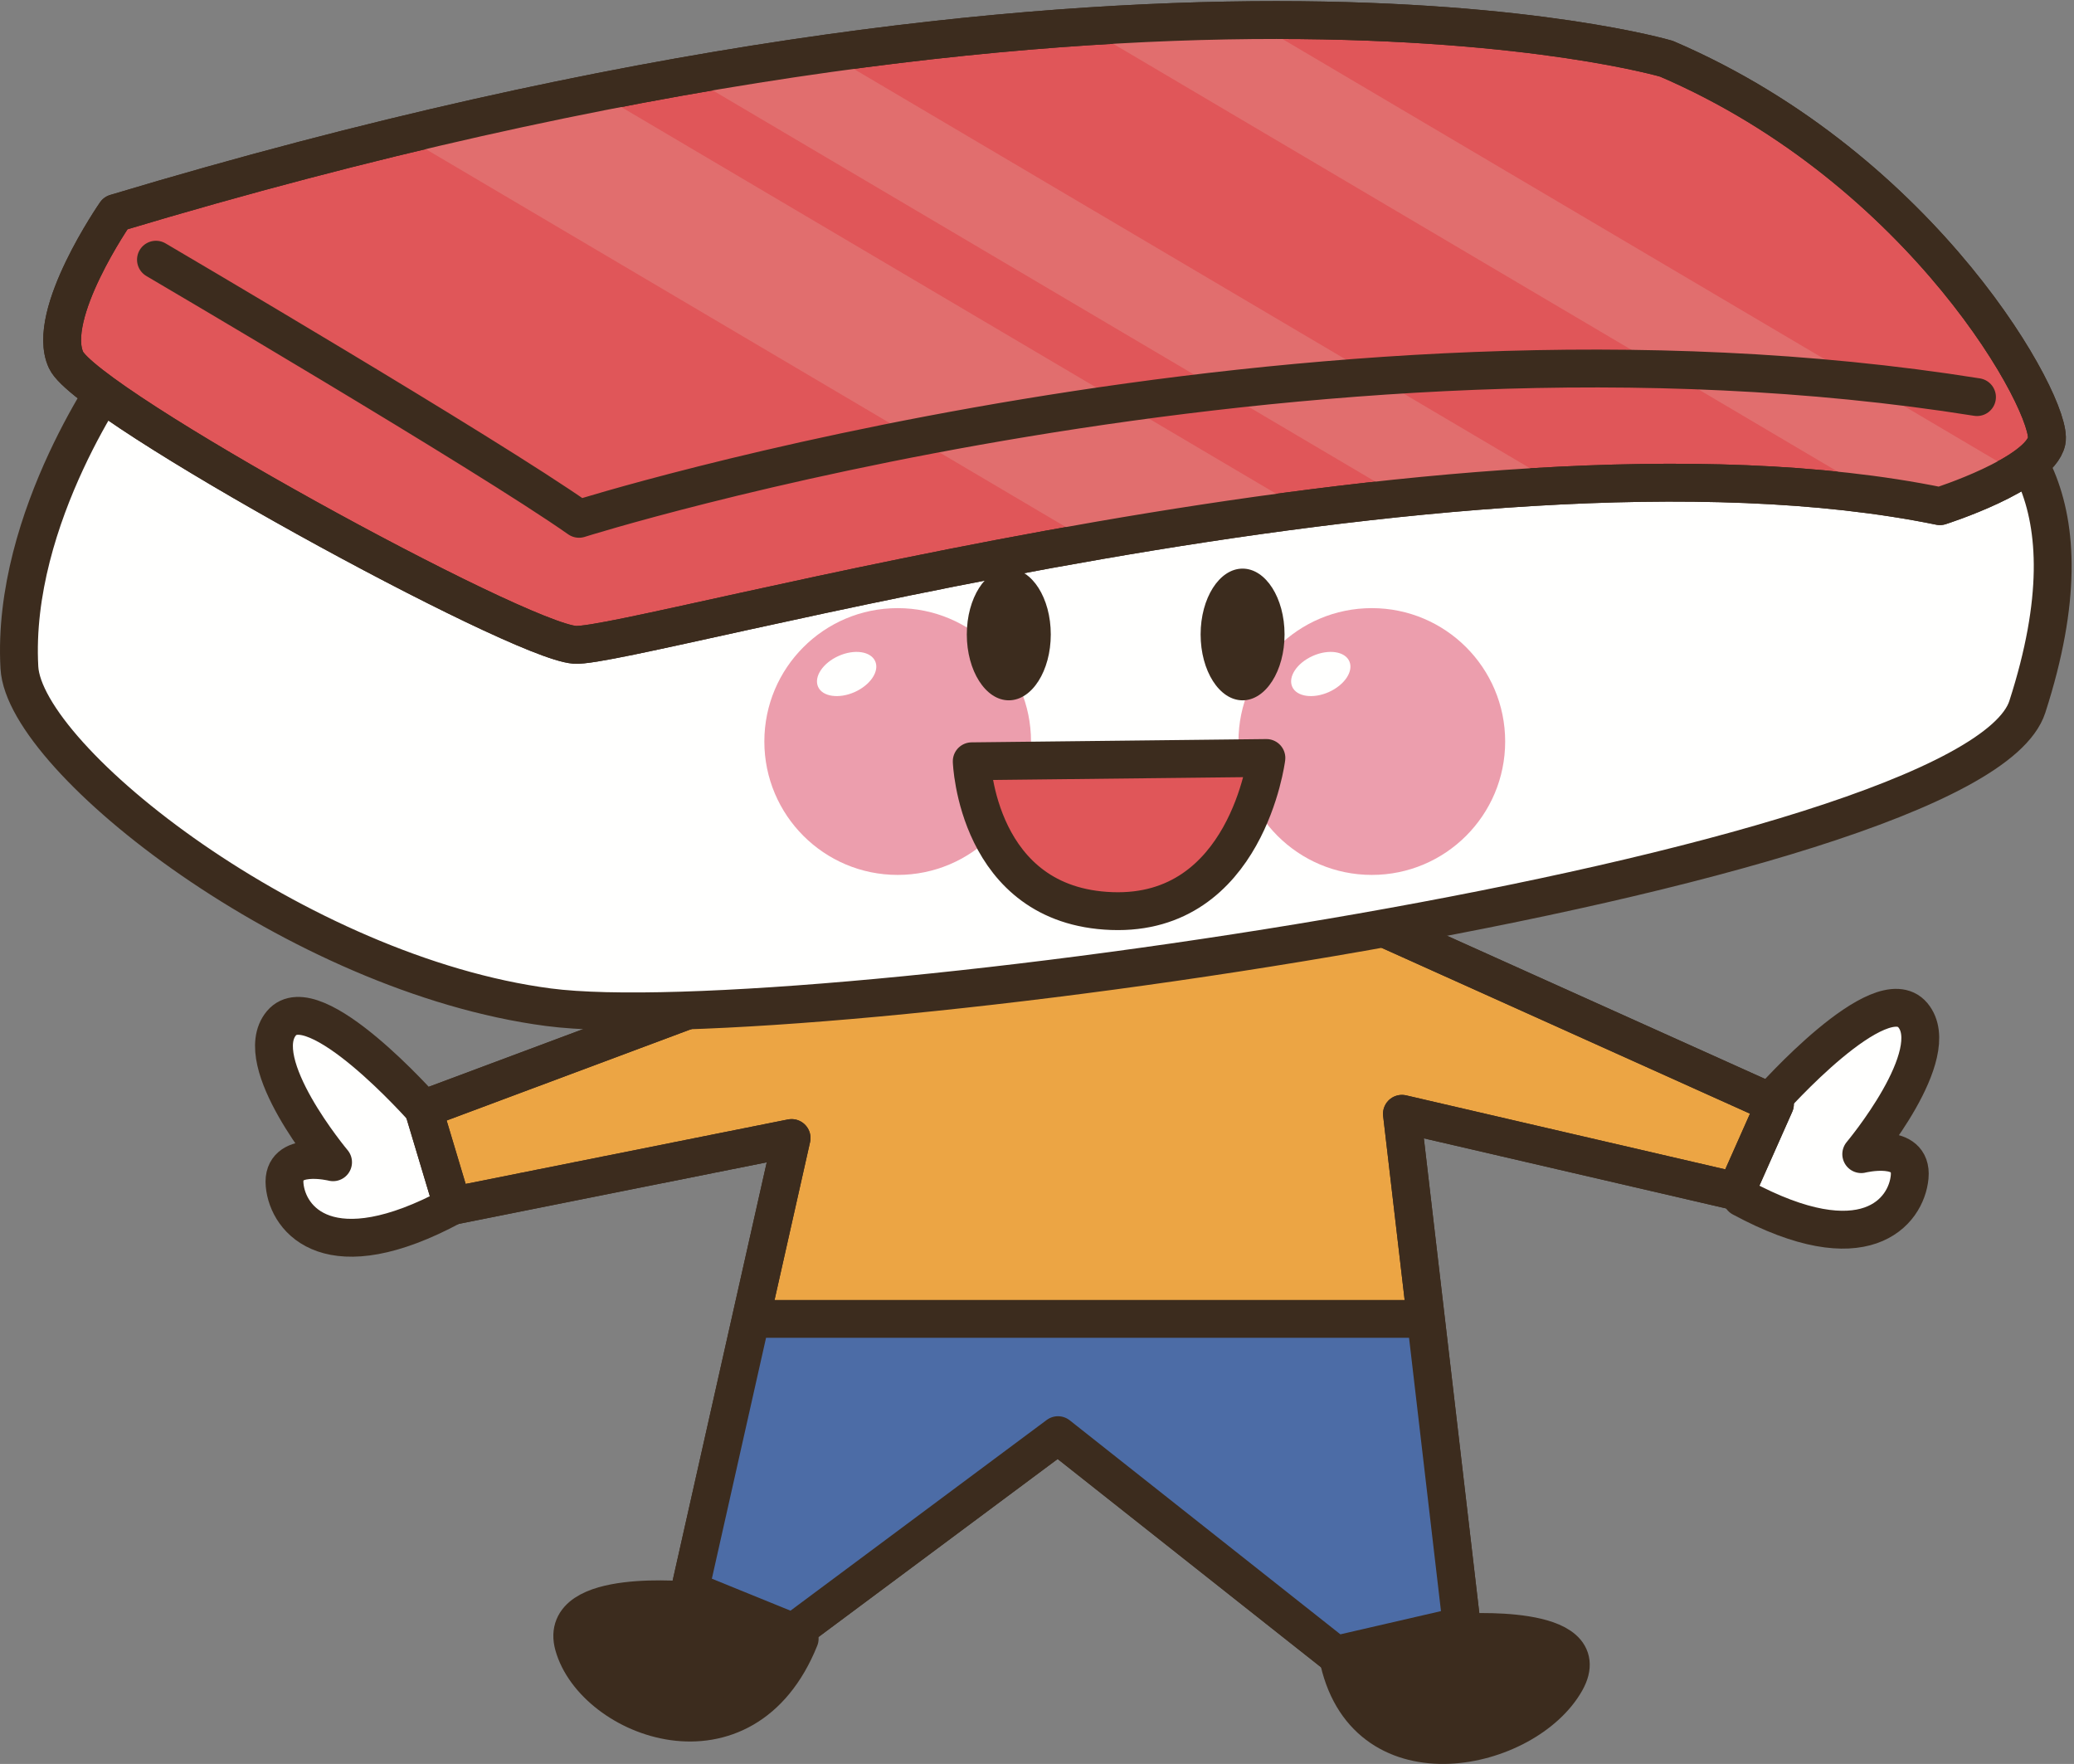
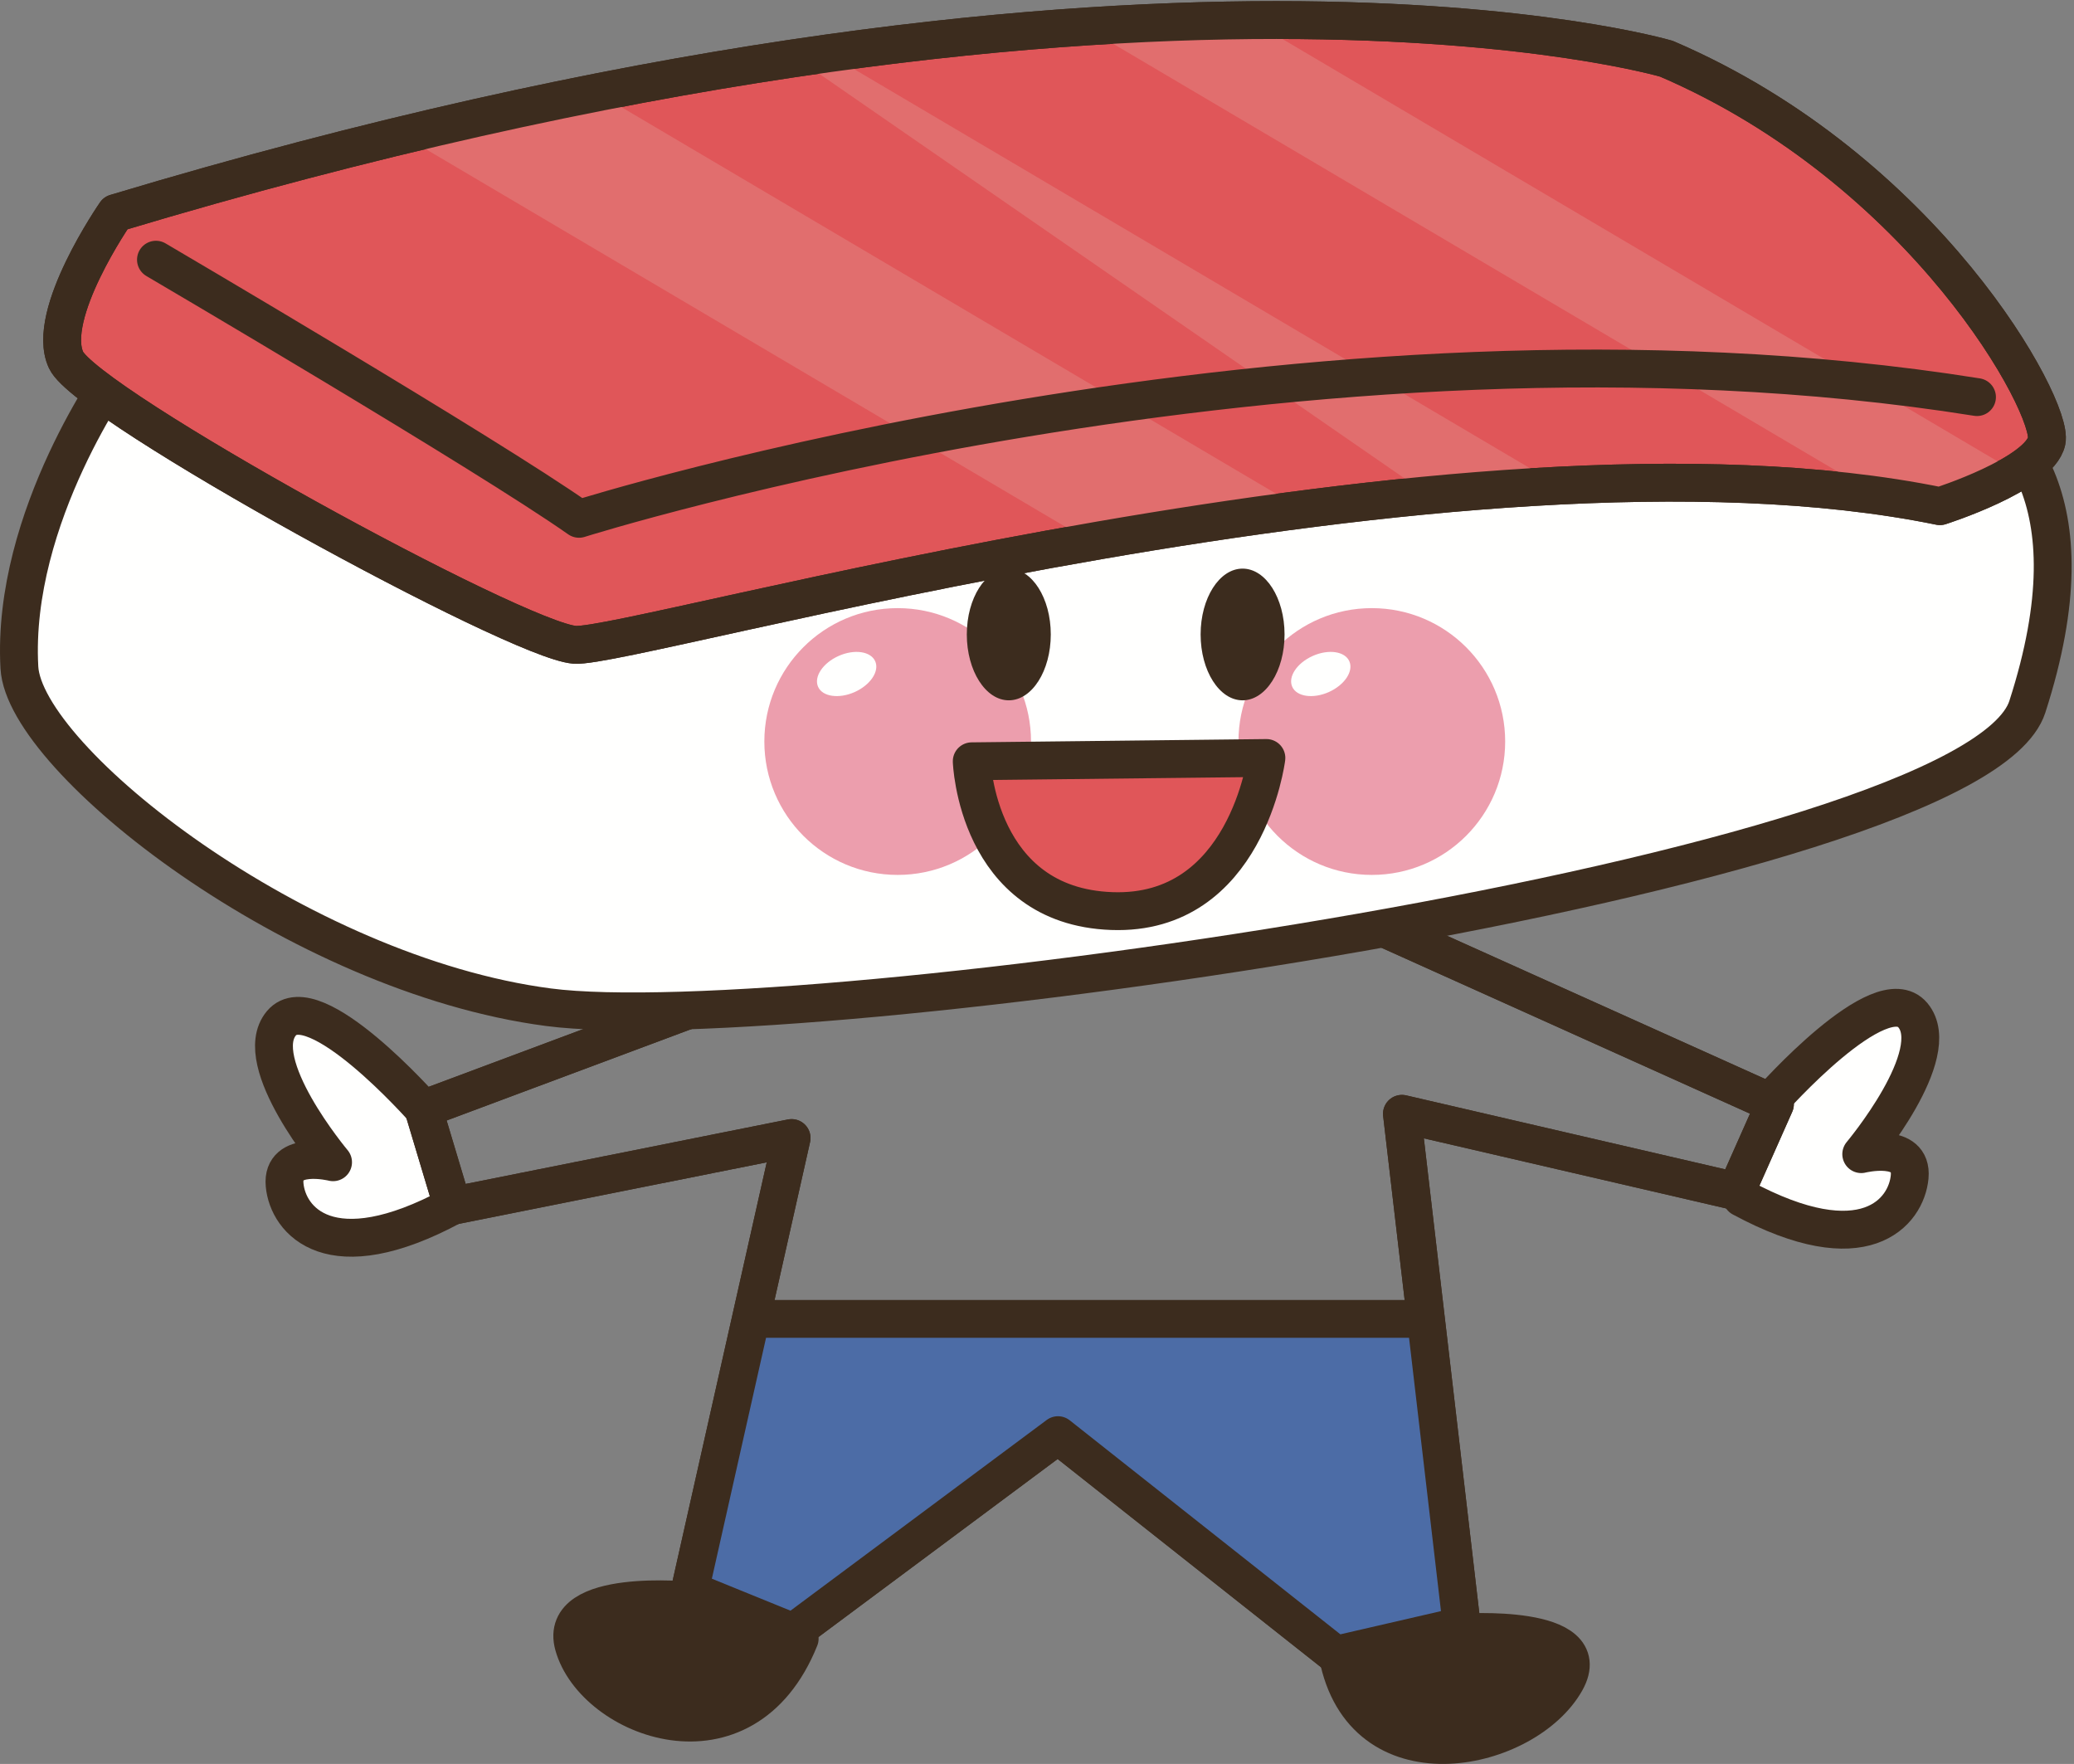
<svg xmlns="http://www.w3.org/2000/svg" version="1.1" x="0" y="0" width="548" height="466" viewBox="0, 0, 548, 466">
  <rect x="0" y="0" width="548" height="466" fill="#808080" stroke="none" />
  <defs>
    <clipPath id="Clip_1">
      <path d="M218.111,253.295 L111.881,292.973 L119.556,318.568 L209.156,300.648 L182.281,420.102 L209.595,431.205 L279.547,379.145 L352.945,437.172 L386.226,429.496 L370.426,294.252 L458.746,314.73 L468.98,291.693 L366.588,245.609 z" />
    </clipPath>
    <clipPath id="Clip_2">
      <path d="M330.753,5.325 C357.609,5.134 384.534,6.244 411.157,9.934 C420.933,11.289 430.793,12.878 440.318,15.521 C508.765,44.896 542.711,107.67 540.777,116.518 C538.843,125.355 512.574,133.715 512.574,133.715 C386.129,107.826 167.174,171.469 151.871,170.346 C136.549,169.232 23.004,107.064 17.457,95.121 C11.9,83.158 30.543,56.293 30.543,56.293 C127.99,26.815 228.783,7.219 330.753,5.325 z" />
    </clipPath>
  </defs>
  <g id="Layer_1">
    <path d="M111.881,292.973 C111.881,292.973 82.877,260.111 74.342,270.346 C65.806,280.59 88.004,307.045 88.004,307.045 C88.004,307.045 74.342,303.627 75.201,313.021 C76.041,322.406 87.144,336.049 119.556,318.568" fill="#FFFFFE" />
    <path d="M111.881,292.973 C111.881,292.973 82.877,260.111 74.342,270.346 C65.806,280.59 88.004,307.045 88.004,307.045 C88.004,307.045 74.342,303.627 75.201,313.021 C76.041,322.406 87.144,336.049 119.556,318.568" fill-opacity="0" stroke="#3C2C1E" stroke-width="10" stroke-linecap="round" stroke-linejoin="round" />
    <path d="M467.877,290.834 C467.877,290.834 496.9,257.982 505.435,268.217 C513.961,278.461 491.783,304.906 491.783,304.906 C491.783,304.906 505.416,301.498 504.576,310.893 C503.717,320.268 492.642,333.92 460.201,316.43" fill="#FFFFFE" />
    <path d="M467.877,290.834 C467.877,290.834 496.9,257.982 505.435,268.217 C513.961,278.461 491.783,304.906 491.783,304.906 C491.783,304.906 505.416,301.498 504.576,310.893 C503.717,320.268 492.642,333.92 460.201,316.43" fill-opacity="0" stroke="#3C2C1E" stroke-width="10" stroke-linecap="round" stroke-linejoin="round" />
-     <path d="M218.111,253.295 L111.881,292.973 L119.556,318.568 L209.156,300.648 L182.281,420.102 L209.595,431.205 L279.547,379.145 L352.945,437.172 L386.226,429.496 L370.426,294.252 L458.746,314.73 L468.98,291.693 L366.588,245.609" fill="#ECA544" />
    <path d="M218.111,253.295 L111.881,292.973 L119.556,318.568 L209.156,300.648 L182.281,420.102 L209.595,431.205 L279.547,379.145 L352.945,437.172 L386.226,429.496 L370.426,294.252 L458.746,314.73 L468.98,291.693 L366.588,245.609" fill-opacity="0" stroke="#3C2C1E" stroke-width="10" stroke-linecap="round" stroke-linejoin="round" />
    <g clip-path="url(#Clip_1)">
      <path d="M161.812,348.422 L418.648,348.422 L400.767,455.092 L188.638,453.383 L161.812,348.422" fill="#4C6CA6" />
      <path d="M161.812,348.422 L418.648,348.422 L400.767,455.092 L188.638,453.383 L161.812,348.422 z" fill-opacity="0" stroke="#3C2C1E" stroke-width="10" stroke-linecap="round" stroke-linejoin="round" />
    </g>
    <g>
      <path d="M366.588,245.609 L468.98,291.693 L458.746,314.73 L370.426,294.252 L386.226,429.496 L352.945,437.172 L279.547,379.145 L209.595,431.205 L182.281,420.102 L209.156,300.648 L119.556,318.568 L111.881,292.973 L218.111,253.295" fill-opacity="0" stroke="#3C2C1E" stroke-width="10" stroke-linecap="round" stroke-linejoin="round" />
      <path d="M182.593,422.885 C182.593,422.885 147.32,419.252 151.558,434.613 C156.939,454.057 196.578,469.496 211.295,432.904" fill="#3C2C1E" />
      <path d="M182.593,422.885 C182.593,422.885 147.32,419.252 151.558,434.613 C156.939,454.057 196.578,469.496 211.295,432.904" fill-opacity="0" stroke="#3C2C1E" stroke-width="10" stroke-linecap="round" stroke-linejoin="round" />
      <path d="M386.109,431.303 C386.109,431.303 422.34,428.725 413.726,444.125 C403.287,462.768 361.49,472.152 353.804,438.871" fill="#3C2C1E" />
      <path d="M386.109,431.303 C386.109,431.303 422.34,428.725 413.726,444.125 C403.287,462.768 361.49,472.152 353.804,438.871" fill-opacity="0" stroke="#3C2C1E" stroke-width="10" stroke-linecap="round" stroke-linejoin="round" />
      <path d="M31.402,97.416 C31.402,97.416 2.906,136.41 5.123,176.352 C6.49,200.766 78.795,257.436 144.898,266.088 C210.992,274.75 521.343,231.059 535.67,186.723 C553.883,130.307 530.933,110.668 514.898,101.801 C498.863,92.934 31.402,97.416 31.402,97.416" fill="#FFFFFE" />
      <path d="M31.402,97.416 C31.402,97.416 2.906,136.41 5.123,176.352 C6.49,200.766 78.795,257.436 144.898,266.088 C210.992,274.75 521.343,231.059 535.67,186.723 C553.883,130.307 530.933,110.668 514.898,101.801 C498.863,92.934 31.402,97.416 31.402,97.416 z" fill-opacity="0" stroke="#3C2C1E" stroke-width="10" stroke-linecap="round" stroke-linejoin="round" />
      <path d="M440.318,15.521 C440.318,15.521 302.125,-25.338 30.543,56.293 C30.543,56.293 11.9,83.158 17.457,95.121 C23.004,107.064 136.549,169.232 151.871,170.346 C167.174,171.469 386.129,107.826 512.574,133.715 C512.574,133.715 538.843,125.355 540.777,116.518 C542.711,107.67 508.765,44.896 440.318,15.521" fill="#E05659" />
      <path d="M440.318,15.521 C440.318,15.521 302.125,-25.338 30.543,56.293 C30.543,56.293 11.9,83.158 17.457,95.121 C23.004,107.064 136.549,169.232 151.871,170.346 C167.174,171.469 386.129,107.826 512.574,133.715 C512.574,133.715 538.843,125.355 540.777,116.518 C542.711,107.67 508.765,44.896 440.318,15.521 z" fill-opacity="0" stroke="#3C2C1E" stroke-width="10" stroke-linecap="round" stroke-linejoin="round" />
    </g>
    <g clip-path="url(#Clip_2)">
      <path d="M345.631,177.025 L58.863,7.729 L77.076,-23.131 L363.834,146.166 L345.631,177.025" fill="#E16E6E" />
-       <path d="M424.888,163.549 L138.131,-5.758 L150.24,-26.275 L436.988,143.021 L424.888,163.549" fill="#E16E6E" />
+       <path d="M424.888,163.549 L150.24,-26.275 L436.988,143.021 L424.888,163.549" fill="#E16E6E" />
      <path d="M544.537,159.418 L257.779,-9.889 L269.888,-30.406 L556.646,138.9 L544.537,159.418" fill="#E16E6E" />
    </g>
    <path d="M440.318,15.521 C440.318,15.521 302.125,-25.338 30.543,56.293 C30.543,56.293 11.9,83.158 17.457,95.121 C23.004,107.064 136.549,169.232 151.871,170.346 C167.174,171.469 386.129,107.826 512.574,133.715 C512.574,133.715 538.843,125.355 540.777,116.518 C542.711,107.67 508.765,44.896 440.318,15.521 z M41.207,68.607 C41.207,68.607 128.59,119.887 152.994,137.064 C152.994,137.064 344.771,76.586 522.369,104.906" fill-opacity="0" stroke="#3C2C1E" stroke-width="10" stroke-linecap="round" stroke-linejoin="round" />
    <path d="M272.418,195.893 C272.418,215.355 256.646,231.137 237.183,231.137 C217.72,231.137 201.959,215.355 201.959,195.893 C201.959,176.43 217.72,160.658 237.183,160.658 C256.646,160.658 272.418,176.43 272.418,195.893" fill="#EC9EAD" />
    <path d="M231.246,174.682 C232.427,177.318 229.996,180.951 225.836,182.826 C221.666,184.682 217.33,184.066 216.158,181.439 C214.986,178.803 217.408,175.16 221.568,173.295 C225.738,171.43 230.064,172.055 231.246,174.682" fill="#FFFFFE" />
    <path d="M397.701,195.893 C397.701,215.355 381.929,231.137 362.467,231.137 C342.994,231.137 327.232,215.355 327.232,195.893 C327.232,176.43 342.994,160.658 362.467,160.658 C381.929,160.658 397.701,176.43 397.701,195.893" fill="#EC9EAD" />
    <path d="M356.519,174.682 C357.701,177.318 355.279,180.951 351.119,182.826 C346.949,184.682 342.613,184.066 341.441,181.439 C340.259,178.803 342.681,175.16 346.842,173.295 C351.021,171.43 355.347,172.055 356.519,174.682" fill="#FFFFFE" />
    <path d="M277.642,167.611 C277.642,177.221 272.672,185.014 266.549,185.014 C260.426,185.014 255.455,177.221 255.455,167.611 C255.455,158.002 260.426,150.219 266.549,150.219 C272.672,150.219 277.642,158.002 277.642,167.611" fill="#3C2C1E" />
    <path d="M339.41,167.611 C339.41,177.221 334.449,185.014 328.316,185.014 C322.193,185.014 317.232,177.221 317.232,167.611 C317.232,158.002 322.193,150.219 328.316,150.219 C334.449,150.219 339.41,158.002 339.41,167.611" fill="#3C2C1E" />
    <path d="M256.754,201.117 L334.615,200.248 C334.615,200.248 329.4,242.006 293.736,240.687 C258.062,239.389 256.754,201.117 256.754,201.117" fill="#E05659" />
    <path d="M256.754,201.117 L334.615,200.248 C334.615,200.248 329.4,242.006 293.736,240.687 C258.062,239.389 256.754,201.117 256.754,201.117 z" fill-opacity="0" stroke="#3C2C1E" stroke-width="10" stroke-linecap="round" stroke-linejoin="round" />
  </g>
</svg>